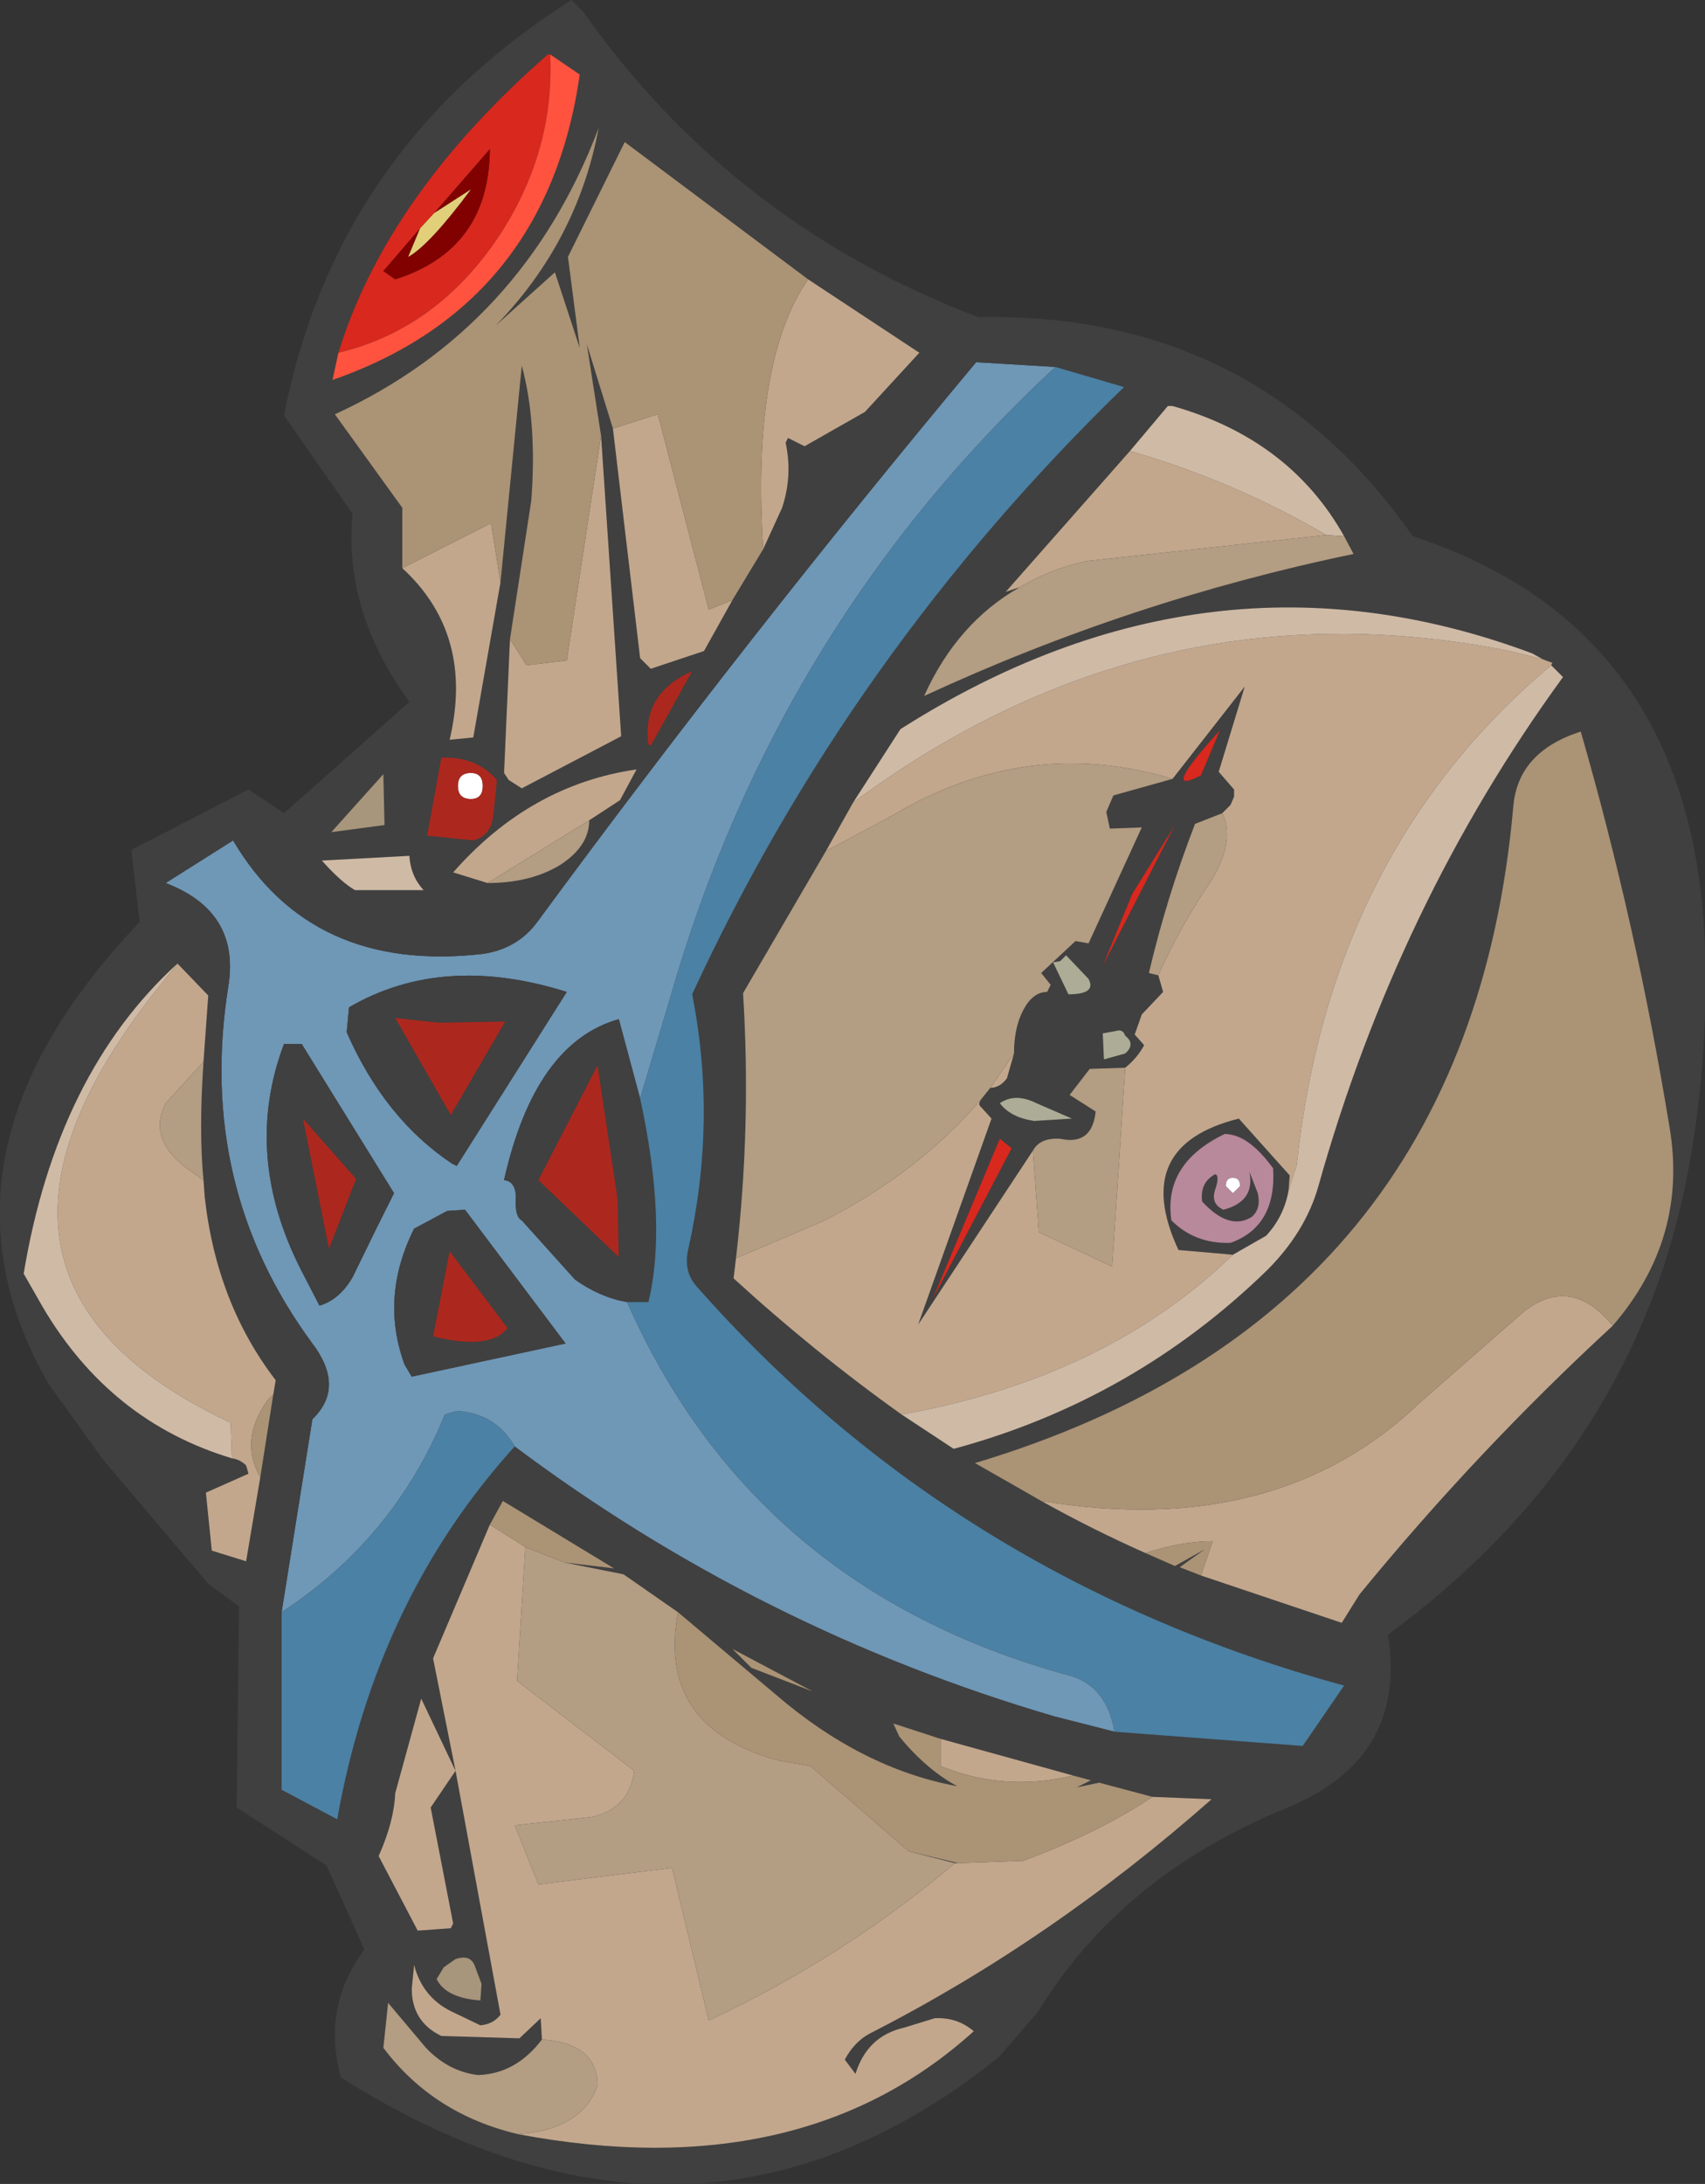
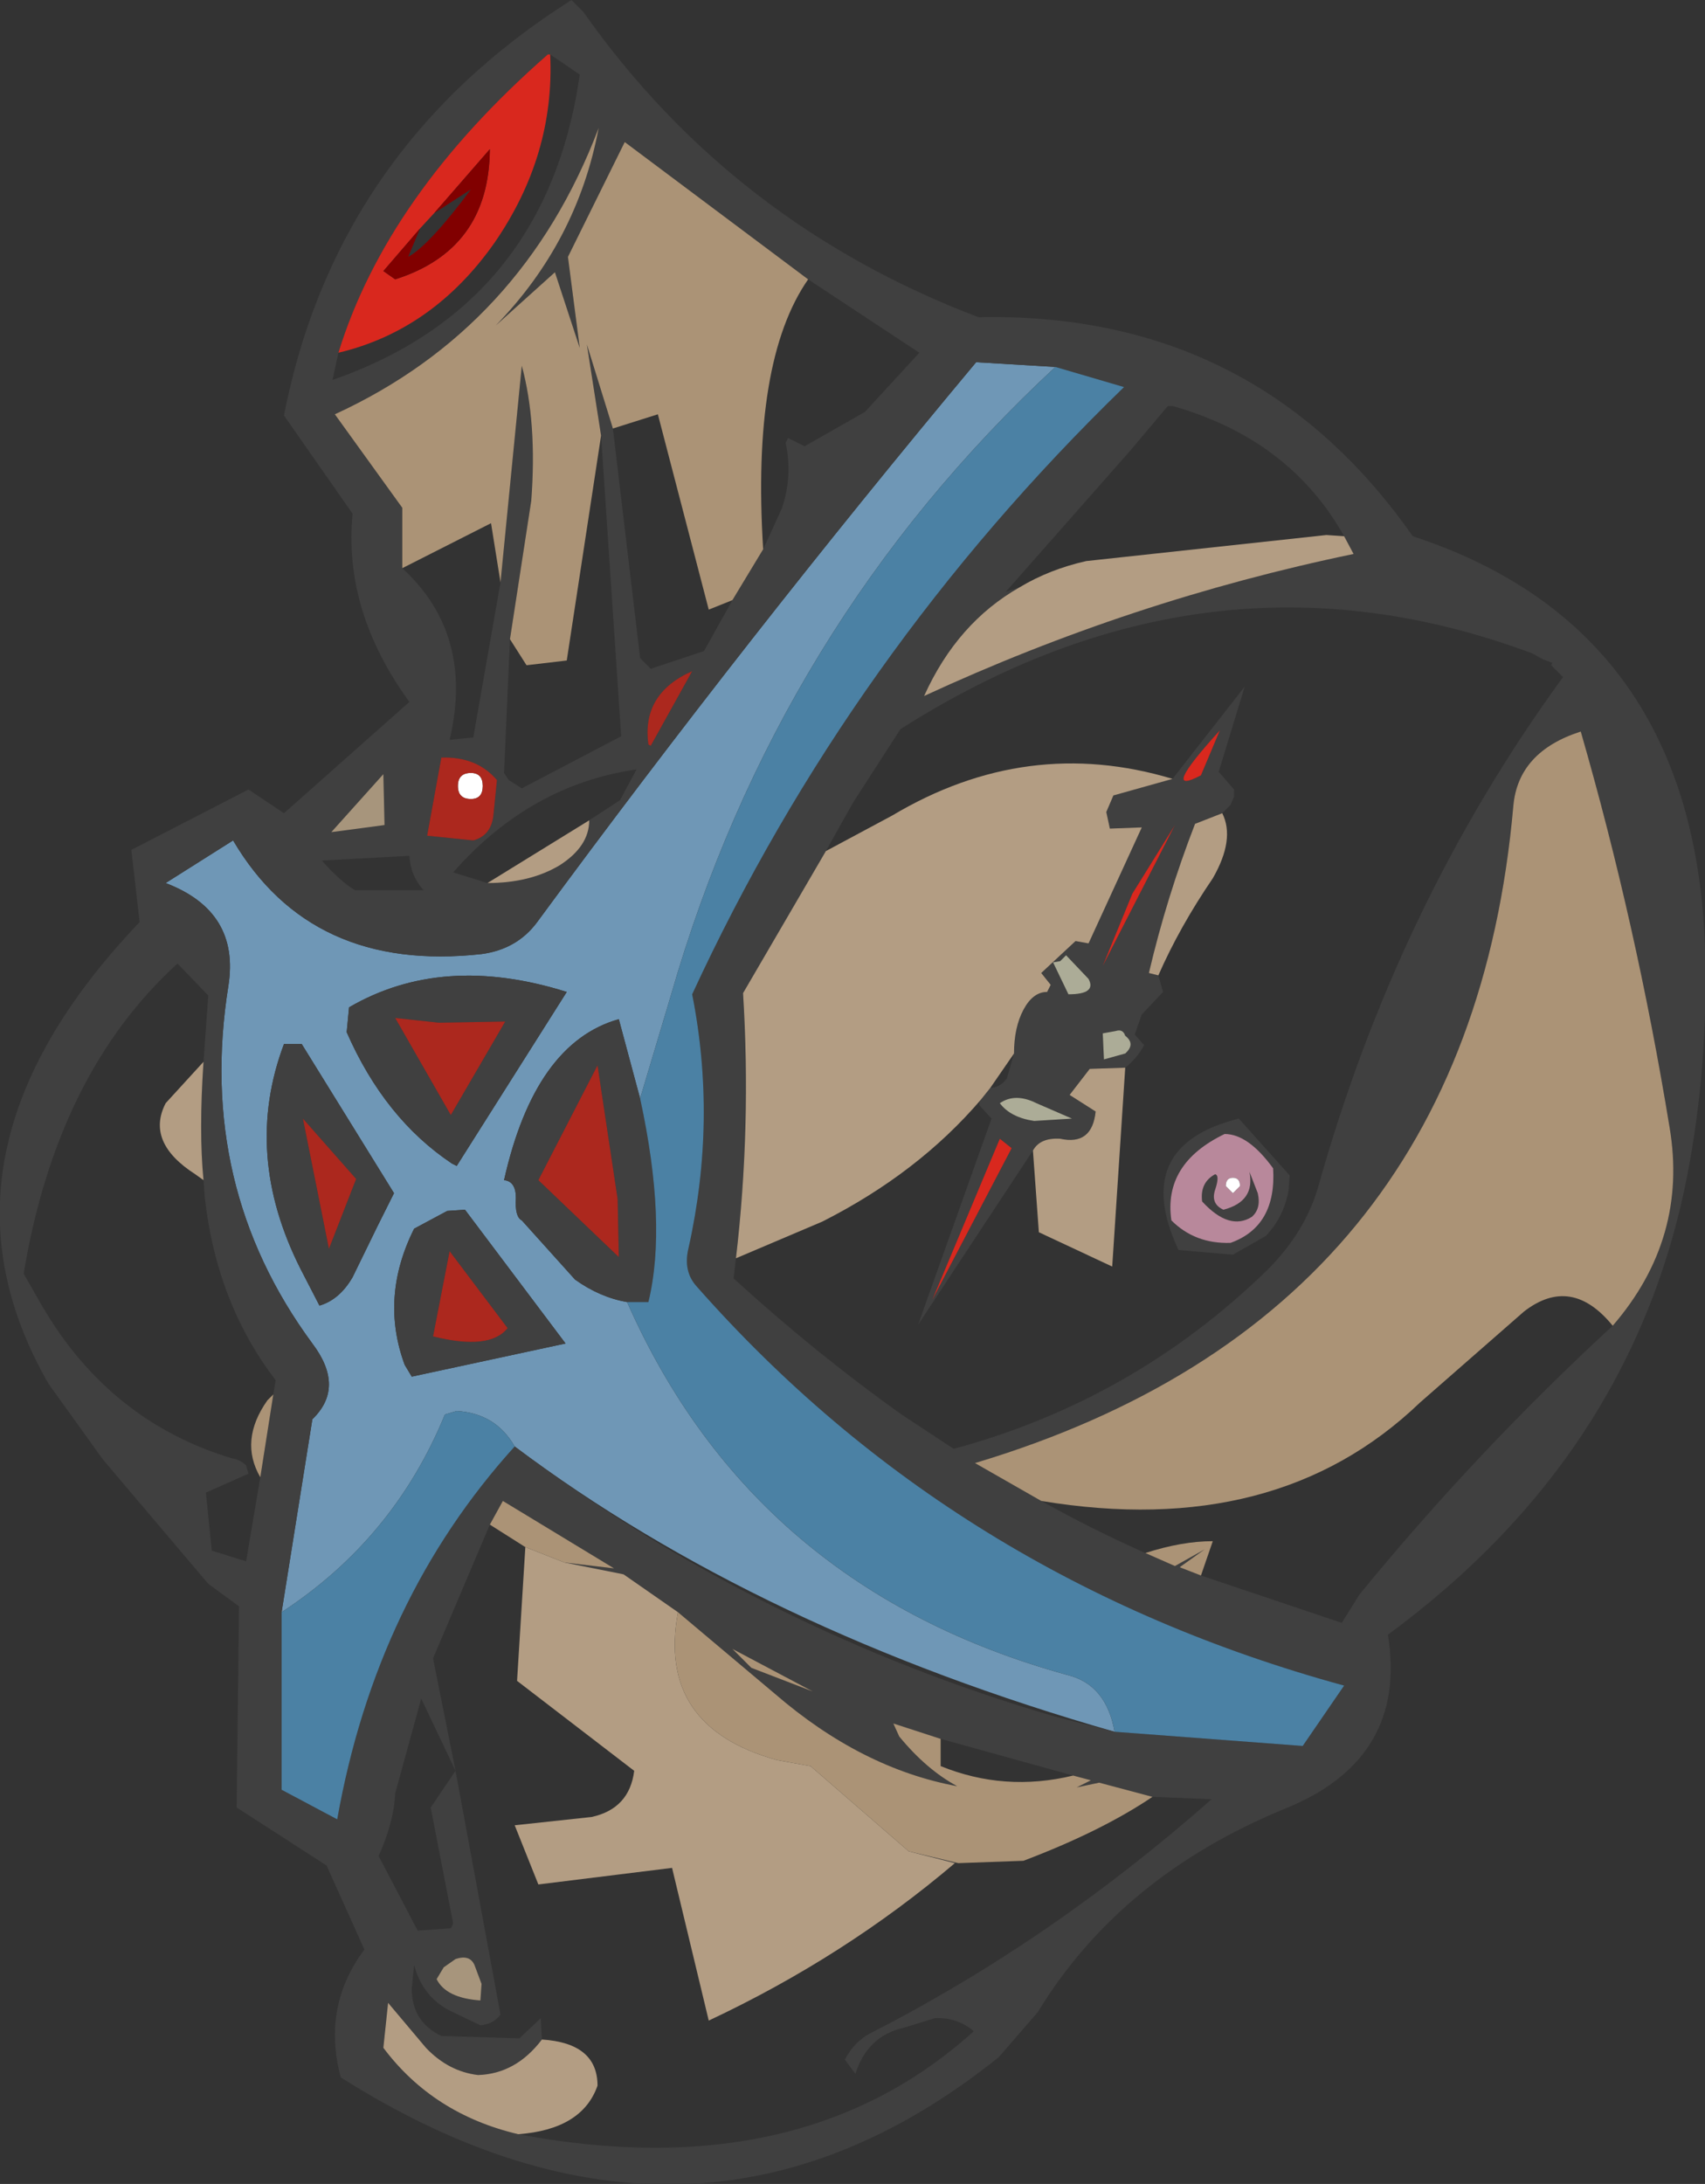
<svg xmlns="http://www.w3.org/2000/svg" height="92.25px" width="72.05px">
  <rect width="100%" height="100%" fill="#333333" stroke="none" />
  <g transform="matrix(1.0, 0.0, 0.0, 1.0, 35.8, 46.1)">
-     <path d="M-23.9 22.0 L-22.6 13.85 Q-21.2 12.5 -22.6 10.65 -27.5 4.0 -26.15 -4.45 -25.65 -7.6 -28.8 -8.8 L-25.95 -10.6 Q-22.65 -5.0 -15.45 -5.8 -13.95 -6.0 -13.1 -7.15 -4.2 -19.25 5.45 -30.8 L8.8 -30.6 Q-2.95 -19.7 -7.45 -4.05 L-8.75 0.3 -9.65 -3.05 Q-13.2 -2.05 -14.5 3.75 -14.0 3.8 -14.0 4.5 -14.05 5.3 -13.75 5.45 L-11.5 7.95 Q-10.45 8.7 -9.3 8.9 -3.95 21.0 9.3 24.65 10.95 25.05 11.3 27.05 L8.75 26.4 Q-3.7 22.75 -14.05 15.0 -14.85 13.6 -16.5 13.5 L-17.0 13.65 Q-19.15 18.9 -23.9 22.0 M-21.15 -2.5 Q-19.55 1.15 -16.7 3.05 L-16.5 3.15 -11.85 -4.2 Q-17.1 -5.85 -21.05 -3.55 L-21.15 -2.5 M-23.8 -2.0 Q-25.55 2.65 -23.1 7.5 L-22.3 9.05 Q-21.45 8.8 -20.9 7.85 L-19.85 5.7 -19.15 4.3 -23.05 -2.0 -23.8 -2.0 M-16.9 5.05 L-18.3 5.8 Q-19.75 8.7 -18.7 11.55 L-18.4 12.05 -11.9 10.65 -16.15 5.0 -16.9 5.05" fill="#6f97b6" fill-rule="evenodd" stroke="none" />
+     <path d="M-23.9 22.0 L-22.6 13.85 Q-21.2 12.5 -22.6 10.65 -27.5 4.0 -26.15 -4.45 -25.65 -7.6 -28.8 -8.8 L-25.95 -10.6 Q-22.65 -5.0 -15.45 -5.8 -13.95 -6.0 -13.1 -7.15 -4.2 -19.25 5.45 -30.8 L8.8 -30.6 Q-2.95 -19.7 -7.45 -4.05 L-8.75 0.3 -9.65 -3.05 Q-13.2 -2.05 -14.5 3.75 -14.0 3.8 -14.0 4.5 -14.05 5.3 -13.75 5.45 L-11.5 7.95 Q-10.45 8.7 -9.3 8.9 -3.95 21.0 9.3 24.65 10.95 25.05 11.3 27.05 Q-3.7 22.75 -14.05 15.0 -14.85 13.6 -16.5 13.5 L-17.0 13.65 Q-19.15 18.9 -23.9 22.0 M-21.15 -2.5 Q-19.55 1.15 -16.7 3.05 L-16.5 3.15 -11.85 -4.2 Q-17.1 -5.85 -21.05 -3.55 L-21.15 -2.5 M-23.8 -2.0 Q-25.55 2.65 -23.1 7.5 L-22.3 9.05 Q-21.45 8.8 -20.9 7.85 L-19.85 5.7 -19.15 4.3 -23.05 -2.0 -23.8 -2.0 M-16.9 5.05 L-18.3 5.8 Q-19.75 8.7 -18.7 11.55 L-18.4 12.05 -11.9 10.65 -16.15 5.0 -16.9 5.05" fill="#6f97b6" fill-rule="evenodd" stroke="none" />
    <path d="M8.8 -30.6 L5.45 -30.8 Q-4.2 -19.25 -13.1 -7.15 -13.95 -6.0 -15.45 -5.8 -22.65 -5.0 -25.95 -10.6 L-28.8 -8.8 Q-25.65 -7.6 -26.15 -4.45 -27.5 4.0 -22.6 10.65 -21.2 12.5 -22.6 13.85 L-23.9 22.0 -23.9 29.5 -21.55 30.75 Q-19.9 21.45 -14.05 15.0 -3.7 22.75 8.75 26.4 L11.3 27.05 19.25 27.65 21.0 25.1 Q4.55 20.6 -6.35 8.25 -6.95 7.6 -6.7 6.6 -5.5 1.2 -6.55 -4.1 0.1 -18.5 11.7 -29.75 L8.8 -30.6 M-9.3 8.9 Q-10.45 8.7 -11.5 7.95 L-13.75 5.45 Q-14.05 5.3 -14.0 4.5 -14.0 3.8 -14.5 3.75 -13.2 -2.05 -9.65 -3.05 L-8.75 0.3 Q-7.6 5.6 -8.4 8.9 L-9.3 8.9 M-3.55 -22.9 L-2.75 -24.65 Q-2.3 -26.0 -2.6 -27.4 L-2.5 -27.6 -1.8 -27.25 0.75 -28.7 3.05 -31.2 -1.65 -34.3 -9.4 -40.1 -11.8 -35.25 -11.3 -31.4 -12.35 -34.6 -14.85 -32.35 Q-11.4 -35.9 -10.5 -40.7 -13.7 -32.25 -21.65 -28.6 L-18.8 -24.65 -18.8 -22.1 Q-15.75 -19.3 -16.8 -14.85 L-15.8 -14.95 -14.65 -21.5 -13.75 -30.65 Q-13.1 -28.25 -13.35 -24.95 L-14.25 -19.1 -14.5 -13.45 -14.3 -13.15 -13.75 -12.8 -9.55 -15.0 -10.4 -27.7 -11.0 -31.55 -9.9 -28.0 -8.75 -18.3 -8.3 -17.85 -6.05 -18.6 -4.85 -20.75 -3.55 -22.9 M21.0 -23.45 Q18.7 -27.55 13.75 -28.95 L13.55 -28.95 11.95 -27.05 6.7 -21.1 7.3 -21.3 Q4.65 -19.8 3.25 -16.7 12.0 -20.75 21.4 -22.7 L21.0 -23.45 M7.05 -1.6 Q7.05 -2.7 7.45 -3.45 7.85 -4.2 8.45 -4.2 L8.6 -4.5 8.2 -5.0 9.65 -6.35 10.2 -6.25 12.45 -11.15 11.1 -11.1 10.95 -11.8 11.25 -12.5 13.75 -13.2 16.8 -17.1 15.7 -13.5 16.35 -12.75 16.35 -12.45 16.2 -12.1 15.85 -11.75 14.7 -11.3 Q13.5 -8.2 12.75 -5.0 L13.15 -4.9 13.35 -4.2 12.45 -3.25 12.15 -2.4 12.55 -1.95 Q12.25 -1.4 11.75 -1.0 L10.25 -0.95 9.4 0.15 10.5 0.85 Q10.35 2.3 9.0 2.0 8.15 1.95 7.85 2.5 L3.0 9.85 6.1 1.15 5.6 0.6 Q5.55 0.5 5.65 0.35 L6.05 -0.15 Q6.45 -0.15 6.75 -0.55 L7.05 -1.6 M-0.9 -10.15 L-4.4 -4.15 Q-4.05 1.5 -4.7 7.05 L-4.8 7.9 Q-1.35 11.05 2.3 13.65 L4.5 15.1 Q12.1 13.05 17.75 7.55 19.35 5.95 19.9 4.05 23.25 -7.9 30.25 -17.5 L29.75 -18.0 29.8 -18.1 29.4 -18.25 28.95 -18.5 Q15.3 -23.6 2.25 -15.3 L0.25 -12.2 -0.9 -10.15 M14.95 -13.35 L15.75 -15.25 Q13.15 -12.4 14.95 -13.35 M8.7 -5.45 L9.35 -4.1 Q10.55 -4.1 10.2 -4.75 L9.25 -5.75 9.0 -5.5 8.7 -5.45 M13.85 -11.25 L12.05 -8.35 10.8 -5.3 13.85 -11.25 M10.8 -2.45 L10.85 -1.35 11.75 -1.6 Q12.2 -2.0 11.75 -2.35 11.65 -2.65 11.35 -2.55 L10.8 -2.45 M23.9 -23.45 Q35.8 -19.55 36.25 -6.05 36.4 -1.1 35.5 3.55 33.2 15.35 22.85 22.95 23.7 28.2 18.5 30.3 11.55 33.15 8.05 38.9 L6.4 40.8 Q-6.45 51.1 -21.4 41.65 -22.2 38.65 -20.4 36.25 L-22.0 32.7 -25.8 30.25 -25.7 21.75 -27.0 20.8 -31.45 15.55 -33.75 12.35 Q-39.3 2.7 -29.9 -7.15 L-30.25 -10.2 -25.3 -12.75 -23.8 -11.75 -18.5 -16.45 Q-21.3 -20.3 -20.9 -24.4 L-23.8 -28.55 Q-21.6 -39.8 -11.65 -46.1 L-11.15 -45.6 Q-4.85 -36.65 5.55 -32.7 17.25 -32.95 23.9 -23.45 M32.35 9.9 Q35.55 6.2 34.75 1.5 33.35 -7.05 31.0 -15.2 28.35 -14.35 28.15 -12.05 26.25 9.45 5.4 15.7 L8.2 17.3 Q10.35 18.5 12.6 19.5 L13.85 20.05 15.1 19.35 14.05 20.1 14.95 20.45 20.9 22.45 21.65 21.25 Q26.6 15.2 32.35 9.9 M17.0 3.4 L17.35 4.3 Q17.5 4.95 17.1 5.3 16.15 5.9 15.0 4.65 14.9 3.85 15.55 3.5 15.75 3.55 15.55 4.15 15.35 4.75 15.9 5.0 17.25 4.65 17.0 3.4 M16.3 6.9 L14.0 6.7 Q11.95 2.3 16.55 1.15 L18.7 3.55 18.65 4.2 Q18.45 5.3 17.7 6.1 L16.3 6.9 M15.95 1.8 Q13.35 3.05 13.7 5.45 14.7 6.45 16.2 6.4 18.15 5.7 18.0 3.25 16.95 1.8 15.95 1.8 M7.9 1.25 L9.5 1.15 8.0 0.5 Q7.1 0.05 6.45 0.5 6.9 1.1 7.9 1.25 M6.95 2.4 L6.45 2.0 3.6 8.8 6.95 2.4 M12.9 29.8 L10.65 29.2 9.7 29.4 10.3 29.1 9.55 28.9 3.95 27.35 1.95 26.7 2.2 27.25 Q3.35 28.65 4.65 29.35 0.6 28.6 -3.05 25.45 L-7.15 22.0 -9.45 20.4 -11.95 19.9 -9.85 20.15 -14.55 17.3 -15.1 18.3 -17.5 23.95 -16.55 28.7 -18.0 25.65 -19.1 29.65 Q-19.15 30.85 -19.8 32.3 L-18.15 35.45 -16.75 35.35 -16.65 35.15 -17.6 30.25 -16.55 28.7 -14.65 39.0 Q-14.95 39.4 -15.5 39.45 L-16.75 38.85 Q-17.95 38.25 -18.3 36.9 L-18.4 37.9 Q-18.4 39.3 -17.15 39.9 L-13.85 40.0 -12.95 39.15 -12.9 40.05 Q-14.0 41.5 -15.6 41.55 -16.85 41.4 -17.8 40.4 L-19.4 38.5 -19.6 40.4 Q-17.5 43.2 -13.9 44.05 -1.95 46.3 5.35 39.7 4.65 39.1 3.7 39.15 L2.4 39.55 Q0.85 39.9 0.35 41.5 L-0.1 40.9 Q0.3 40.15 0.95 39.8 8.6 35.9 15.4 29.9 L12.9 29.8 M4.7 32.6 L4.55 32.6 2.6 32.1 4.7 32.6 M-12.55 -43.8 L-12.65 -43.8 Q-19.45 -37.85 -21.5 -31.2 L-21.75 -30.05 Q-12.7 -33.2 -11.3 -42.95 L-12.55 -43.8 M-22.2 -9.75 Q-21.4 -8.85 -20.8 -8.5 L-17.9 -8.5 Q-18.45 -9.1 -18.5 -9.95 L-22.2 -9.75 M-27.2 -1.25 L-27.0 -4.05 -28.3 -5.4 Q-33.4 -0.75 -34.8 7.7 L-34.0 9.1 Q-31.15 13.95 -26.0 15.5 -25.65 15.55 -25.4 15.8 L-25.3 16.15 -27.1 16.95 -26.85 19.4 -25.4 19.85 -24.8 16.3 -24.25 12.8 -24.15 12.2 Q-26.65 8.95 -27.15 4.45 L-27.2 3.75 Q-27.4 1.7 -27.2 -1.25 M-23.8 -2.0 L-23.05 -2.0 -19.15 4.3 -19.85 5.7 -20.9 7.85 Q-21.45 8.8 -22.3 9.05 L-23.1 7.5 Q-25.55 2.65 -23.8 -2.0 M-21.15 -2.5 L-21.05 -3.55 Q-17.1 -5.85 -11.85 -4.2 L-16.5 3.15 -16.7 3.05 Q-19.55 1.15 -21.15 -2.5 M-8.4 -14.65 L-8.3 -14.6 -6.55 -17.75 Q-8.7 -16.8 -8.4 -14.65 M-17.15 -14.1 L-17.75 -10.8 -15.8 -10.6 Q-15.05 -10.8 -14.95 -11.65 L-14.8 -13.15 Q-15.65 -14.15 -17.15 -14.1 M-15.2 -8.8 Q-13.4 -8.8 -12.15 -9.55 -10.9 -10.35 -10.9 -11.45 L-9.6 -12.3 -8.9 -13.6 Q-13.4 -12.95 -16.65 -9.25 L-15.2 -8.8 M-19.1 -3.1 L-16.75 1.0 -14.45 -2.95 -17.25 -2.9 -19.1 -3.1 M-19.6 -13.4 L-21.8 -10.95 -19.55 -11.25 -19.6 -13.4 M-9.65 7.0 L-9.7 4.55 -10.55 -1.1 -13.05 3.75 -9.65 7.0 M-16.9 5.05 L-16.15 5.0 -11.9 10.65 -18.4 12.05 -18.7 11.55 Q-19.75 8.7 -18.3 5.8 L-16.9 5.05 M-17.5 10.35 Q-15.1 10.95 -14.35 10.0 L-16.8 6.75 -17.5 10.35 M-4.85 23.55 L-4.05 24.35 -1.45 25.35 -4.85 23.55 M-23.0 1.15 L-21.9 6.65 -20.75 3.7 -23.0 1.15 M-16.55 36.65 L-17.05 37.0 -17.35 37.5 Q-16.95 38.3 -15.5 38.4 L-15.45 37.7 -15.75 36.9 Q-15.95 36.45 -16.55 36.65" fill="#404040" fill-rule="evenodd" stroke="none" />
-     <path d="M-1.65 -34.3 L3.05 -31.2 0.75 -28.7 -1.8 -27.25 -2.5 -27.6 -2.6 -27.4 Q-2.3 -26.0 -2.75 -24.65 L-3.55 -22.9 Q-4.05 -30.85 -1.65 -34.3 M-4.85 -20.75 L-6.05 -18.6 -8.3 -17.85 -8.75 -18.3 -9.9 -28.0 -8.0 -28.6 -5.85 -20.35 -4.85 -20.75 M-10.4 -27.7 L-9.55 -15.0 -13.75 -12.8 -14.3 -13.15 -14.5 -13.45 -14.25 -19.1 -13.55 -18.0 -11.85 -18.2 -10.4 -27.7 M-14.65 -21.5 L-15.8 -14.95 -16.8 -14.85 Q-15.75 -19.3 -18.8 -22.1 L-15.05 -24.0 -14.65 -21.5 M7.3 -21.3 L6.7 -21.1 11.95 -27.05 Q16.3 -25.8 20.25 -23.5 L10.1 -22.4 Q8.55 -22.05 7.3 -21.3 M7.05 -1.6 L6.75 -0.55 Q6.45 -0.15 6.05 -0.15 L7.05 -1.6 M5.65 0.35 Q5.55 0.5 5.6 0.6 L6.1 1.15 3.0 9.85 7.85 2.5 8.1 5.95 11.2 7.4 11.75 -1.0 Q12.25 -1.4 12.55 -1.95 L12.15 -2.4 12.45 -3.25 13.35 -4.2 13.15 -4.9 Q14.05 -6.95 15.45 -9.0 16.4 -10.65 15.85 -11.75 L16.2 -12.1 16.35 -12.45 16.35 -12.75 15.7 -13.5 16.8 -17.1 13.75 -13.2 Q7.6 -15.05 1.9 -11.65 L-0.9 -10.15 0.25 -12.2 Q12.95 -21.6 28.0 -18.6 L29.4 -18.25 29.8 -18.1 29.75 -18.0 Q20.4 -10.15 19.0 3.1 L18.65 4.2 18.7 3.55 16.55 1.15 Q11.95 2.3 14.0 6.7 L16.3 6.9 Q10.95 12.1 2.3 13.65 -1.35 11.05 -4.8 7.9 L-4.7 7.05 -1.05 5.5 Q3.0 3.45 5.65 0.35 M32.35 9.9 Q26.6 15.2 21.65 21.25 L20.9 22.45 14.95 20.45 15.45 19.0 Q14.15 19.0 12.6 19.5 10.35 18.5 8.2 17.3 18.15 18.95 24.2 13.15 L28.6 9.3 Q30.6 7.75 32.35 9.9 M12.9 29.8 L15.4 29.9 Q8.6 35.9 0.95 39.8 0.3 40.15 -0.1 40.9 L0.35 41.5 Q0.85 39.9 2.4 39.55 L3.7 39.15 Q4.65 39.1 5.35 39.7 -1.95 46.3 -13.9 44.05 -11.2 43.85 -10.55 42.0 -10.55 40.2 -12.9 40.05 L-12.95 39.15 -13.85 40.0 -17.15 39.9 Q-18.4 39.3 -18.4 37.9 L-18.3 36.9 Q-17.95 38.25 -16.75 38.85 L-15.5 39.45 Q-14.95 39.4 -14.65 39.0 L-16.55 28.7 -17.6 30.25 -16.65 35.15 -16.75 35.35 -18.15 35.45 -19.8 32.3 Q-19.15 30.85 -19.1 29.65 L-18.0 25.65 -16.55 28.7 -17.5 23.95 -15.1 18.3 -13.6 19.25 -13.95 24.9 -9.0 28.7 Q-9.2 30.3 -10.8 30.65 L-14.05 31.0 -13.05 33.5 -7.4 32.8 -5.85 39.25 Q-0.1 36.55 4.55 32.6 L4.7 32.6 7.45 32.5 Q10.75 31.25 12.9 29.8 M3.95 27.35 L9.55 28.9 Q6.65 29.6 3.95 28.5 L3.95 27.35 M-28.3 -5.4 L-27.0 -4.05 -27.2 -1.25 -28.8 0.5 Q-29.65 2.15 -27.55 3.5 L-27.2 3.75 -27.15 4.45 Q-26.65 8.95 -24.15 12.2 L-24.25 12.8 -24.5 13.05 Q-25.7 14.75 -24.8 16.3 L-25.4 19.85 -26.85 19.4 -27.1 16.95 -25.3 16.15 -25.4 15.8 Q-25.65 15.55 -26.0 15.5 L-26.05 14.0 Q-38.95 7.95 -29.1 -4.4 L-28.3 -5.4 M-15.2 -8.8 L-16.65 -9.25 Q-13.4 -12.95 -8.9 -13.6 L-9.6 -12.3 -10.9 -11.45 -15.2 -8.8" fill="#c2a78d" fill-rule="evenodd" stroke="none" />
-     <path d="M11.95 -27.05 L13.55 -28.95 13.75 -28.95 Q18.7 -27.55 21.0 -23.45 L20.25 -23.5 Q16.3 -25.8 11.95 -27.05 M0.25 -12.2 L2.25 -15.3 Q15.3 -23.6 28.95 -18.5 L29.4 -18.25 28.0 -18.6 Q12.95 -21.6 0.25 -12.2 M29.75 -18.0 L30.25 -17.5 Q23.25 -7.9 19.9 4.05 19.35 5.95 17.75 7.55 12.1 13.05 4.5 15.1 L2.3 13.65 Q10.95 12.1 16.3 6.9 L17.7 6.1 Q18.45 5.3 18.65 4.2 L19.0 3.1 Q20.4 -10.15 29.75 -18.0 M-22.2 -9.75 L-18.5 -9.95 Q-18.45 -9.1 -17.9 -8.5 L-20.8 -8.5 Q-21.4 -8.85 -22.2 -9.75 M-28.3 -5.4 L-29.1 -4.4 Q-38.95 7.95 -26.05 14.0 L-26.0 15.5 Q-31.15 13.95 -34.0 9.1 L-34.8 7.7 Q-33.4 -0.75 -28.3 -5.4" fill="#cfbaa6" fill-rule="evenodd" stroke="none" />
    <path d="M-23.9 22.0 Q-19.15 18.9 -17.0 13.65 L-16.5 13.5 Q-14.85 13.6 -14.05 15.0 -19.9 21.45 -21.55 30.75 L-23.9 29.5 -23.9 22.0 M11.3 27.05 Q10.95 25.05 9.3 24.65 -3.95 21.0 -9.3 8.9 L-8.4 8.9 Q-7.6 5.6 -8.75 0.3 L-7.45 -4.05 Q-2.95 -19.7 8.8 -30.6 L11.7 -29.75 Q0.1 -18.5 -6.55 -4.1 -5.5 1.2 -6.7 6.6 -6.95 7.6 -6.35 8.25 4.55 20.6 21.0 25.1 L19.25 27.65 11.3 27.05" fill="#4b81a4" fill-rule="evenodd" stroke="none" />
    <path d="M21.0 -23.45 L21.4 -22.7 Q12.0 -20.75 3.25 -16.7 4.65 -19.8 7.3 -21.3 8.55 -22.05 10.1 -22.4 L20.25 -23.5 21.0 -23.45 M13.75 -13.2 L11.25 -12.5 10.95 -11.8 11.1 -11.1 12.45 -11.15 10.2 -6.25 9.65 -6.35 8.2 -5.0 8.6 -4.5 8.45 -4.2 Q7.85 -4.2 7.45 -3.45 7.05 -2.7 7.05 -1.6 L6.05 -0.15 5.65 0.35 Q3.0 3.45 -1.05 5.5 L-4.7 7.05 Q-4.05 1.5 -4.4 -4.15 L-0.9 -10.15 1.9 -11.65 Q7.6 -15.05 13.75 -13.2 M7.85 2.5 Q8.15 1.95 9.0 2.0 10.35 2.3 10.5 0.85 L9.4 0.15 10.25 -0.95 11.75 -1.0 11.2 7.4 8.1 5.95 7.85 2.5 M13.15 -4.9 L12.75 -5.0 Q13.5 -8.2 14.7 -11.3 L15.85 -11.75 Q16.4 -10.65 15.45 -9.0 14.05 -6.95 13.15 -4.9 M-13.9 44.05 Q-17.5 43.2 -19.6 40.4 L-19.4 38.5 -17.8 40.4 Q-16.85 41.4 -15.6 41.55 -14.0 41.5 -12.9 40.05 -10.55 40.2 -10.55 42.0 -11.2 43.85 -13.9 44.05 M-11.95 19.9 L-9.45 20.4 -7.15 22.0 Q-8.05 26.85 -2.95 28.25 L-1.55 28.5 2.6 32.1 4.55 32.6 Q-0.1 36.55 -5.85 39.25 L-7.4 32.8 -13.05 33.5 -14.05 31.0 -10.8 30.65 Q-9.2 30.3 -9.0 28.7 L-13.95 24.9 -13.6 19.25 -11.95 19.9 M-27.2 3.75 L-27.55 3.5 Q-29.65 2.15 -28.8 0.5 L-27.2 -1.25 Q-27.4 1.7 -27.2 3.75 M-10.9 -11.45 Q-10.9 -10.35 -12.15 -9.55 -13.4 -8.8 -15.2 -8.8 L-10.9 -11.45" fill="#b39d83" fill-rule="evenodd" stroke="none" />
    <path d="M14.95 -13.35 Q13.15 -12.4 15.75 -15.25 L14.95 -13.35 M13.85 -11.25 L10.8 -5.3 12.05 -8.35 13.85 -11.25 M6.95 2.4 L3.6 8.8 6.45 2.0 6.95 2.4 M-21.5 -31.2 Q-19.45 -37.85 -12.65 -43.8 L-12.55 -43.8 Q-12.35 -39.55 -14.9 -35.85 -17.5 -32.15 -21.5 -31.2 M-18.05 -36.45 L-19.6 -34.65 -19.1 -34.3 Q-15.15 -35.55 -15.1 -39.75 L-15.1 -39.8 -17.45 -37.1 -18.05 -36.45" fill="#d9281e" fill-rule="evenodd" stroke="none" />
    <path d="M8.7 -5.45 L9.0 -5.5 9.25 -5.75 10.2 -4.75 Q10.55 -4.1 9.35 -4.1 L8.7 -5.45 M10.8 -2.45 L11.35 -2.55 Q11.65 -2.65 11.75 -2.35 12.2 -2.0 11.75 -1.6 L10.85 -1.35 10.8 -2.45 M7.9 1.25 Q6.9 1.1 6.45 0.5 7.1 0.05 8.0 0.5 L9.5 1.15 7.9 1.25" fill="#acac97" fill-rule="evenodd" stroke="none" />
    <path d="M-3.55 -22.9 L-4.85 -20.75 -5.85 -20.35 -8.0 -28.6 -9.9 -28.0 -11.0 -31.55 -10.4 -27.7 -11.85 -18.2 -13.55 -18.0 -14.25 -19.1 -13.35 -24.95 Q-13.1 -28.25 -13.75 -30.65 L-14.65 -21.5 -15.05 -24.0 -18.8 -22.1 -18.8 -24.65 -21.65 -28.6 Q-13.7 -32.25 -10.5 -40.7 -11.4 -35.9 -14.85 -32.35 L-12.35 -34.6 -11.3 -31.4 -11.8 -35.25 -9.4 -40.1 -1.65 -34.3 Q-4.05 -30.85 -3.55 -22.9 M8.2 17.3 L5.4 15.7 Q26.25 9.45 28.15 -12.05 28.35 -14.35 31.0 -15.2 33.35 -7.05 34.75 1.5 35.55 6.2 32.35 9.9 30.6 7.75 28.6 9.3 L24.2 13.15 Q18.15 18.95 8.2 17.3 M14.95 20.45 L14.05 20.1 15.1 19.35 13.85 20.05 12.6 19.5 Q14.15 19.0 15.45 19.0 L14.95 20.45 M9.55 28.9 L10.3 29.1 9.7 29.4 10.65 29.2 12.9 29.8 Q10.75 31.25 7.45 32.5 L4.7 32.6 2.6 32.1 -1.55 28.5 -2.95 28.25 Q-8.05 26.85 -7.15 22.0 L-3.05 25.45 Q0.6 28.6 4.65 29.35 3.35 28.65 2.2 27.25 L1.95 26.7 3.95 27.35 3.95 28.5 Q6.65 29.6 9.55 28.9 M-15.1 18.3 L-14.55 17.3 -9.85 20.15 -11.95 19.9 -13.6 19.25 -15.1 18.3 M-24.8 16.3 Q-25.7 14.75 -24.5 13.05 L-24.25 12.8 -24.8 16.3 M-4.85 23.55 L-1.45 25.35 -4.05 24.35 -4.85 23.55" fill="#ab9376" fill-rule="evenodd" stroke="none" />
    <path d="M17.0 3.4 Q17.25 4.65 15.9 5.0 15.35 4.75 15.55 4.15 15.75 3.55 15.55 3.5 14.9 3.85 15.0 4.65 16.15 5.9 17.1 5.3 17.5 4.95 17.35 4.3 L17.0 3.4 M16.3 4.3 L16.6 4.0 Q16.6 3.65 16.3 3.65 16.0 3.65 16.0 4.0 L16.3 4.3 M15.95 1.8 Q16.95 1.8 18.0 3.25 18.15 5.7 16.2 6.4 14.7 6.45 13.7 5.45 13.35 3.05 15.95 1.8" fill="#b8889b" fill-rule="evenodd" stroke="none" />
    <path d="M16.3 4.3 L16.0 4.0 Q16.0 3.65 16.3 3.65 16.6 3.65 16.6 4.0 L16.3 4.3 M-15.9 -13.45 Q-15.4 -13.45 -15.4 -12.9 -15.4 -12.35 -15.9 -12.35 -16.45 -12.35 -16.45 -12.9 -16.45 -13.45 -15.9 -13.45" fill="#ffffff" fill-rule="evenodd" stroke="none" />
-     <path d="M-12.55 -43.8 L-11.3 -42.95 Q-12.7 -33.2 -21.75 -30.05 L-21.5 -31.2 Q-17.5 -32.15 -14.9 -35.85 -12.35 -39.55 -12.55 -43.8" fill="#ff533f" fill-rule="evenodd" stroke="none" />
    <path d="M-17.45 -37.1 L-15.1 -39.8 -15.1 -39.75 Q-15.15 -35.55 -19.1 -34.3 L-19.6 -34.65 -18.05 -36.45 -18.55 -35.25 Q-17.65 -35.75 -15.9 -38.1 L-17.45 -37.1" fill="#810000" fill-rule="evenodd" stroke="none" />
-     <path d="M-17.45 -37.1 L-15.9 -38.1 Q-17.65 -35.75 -18.55 -35.25 L-18.05 -36.45 -17.45 -37.1" fill="#e1cf79" fill-rule="evenodd" stroke="none" />
    <path d="M-8.4 -14.65 Q-8.7 -16.8 -6.55 -17.75 L-8.3 -14.6 -8.4 -14.65 M-15.9 -13.45 Q-16.45 -13.45 -16.45 -12.9 -16.45 -12.35 -15.9 -12.35 -15.4 -12.35 -15.4 -12.9 -15.4 -13.45 -15.9 -13.45 M-17.15 -14.1 Q-15.65 -14.15 -14.8 -13.15 L-14.95 -11.65 Q-15.05 -10.8 -15.8 -10.6 L-17.75 -10.8 -17.15 -14.1 M-19.1 -3.1 L-17.25 -2.9 -14.45 -2.95 -16.75 1.0 -19.1 -3.1 M-9.65 7.0 L-13.05 3.75 -10.55 -1.1 -9.7 4.55 -9.65 7.0 M-17.5 10.35 L-16.8 6.75 -14.35 10.0 Q-15.1 10.95 -17.5 10.35 M-23.0 1.15 L-20.75 3.7 -21.9 6.65 -23.0 1.15" fill="#ac281e" fill-rule="evenodd" stroke="none" />
    <path d="M-19.6 -13.4 L-19.55 -11.25 -21.8 -10.95 -19.6 -13.4 M-16.55 36.65 Q-15.95 36.45 -15.75 36.9 L-15.45 37.7 -15.5 38.4 Q-16.95 38.3 -17.35 37.5 L-17.05 37.0 -16.55 36.65" fill="#a7957c" fill-rule="evenodd" stroke="none" />
  </g>
</svg>